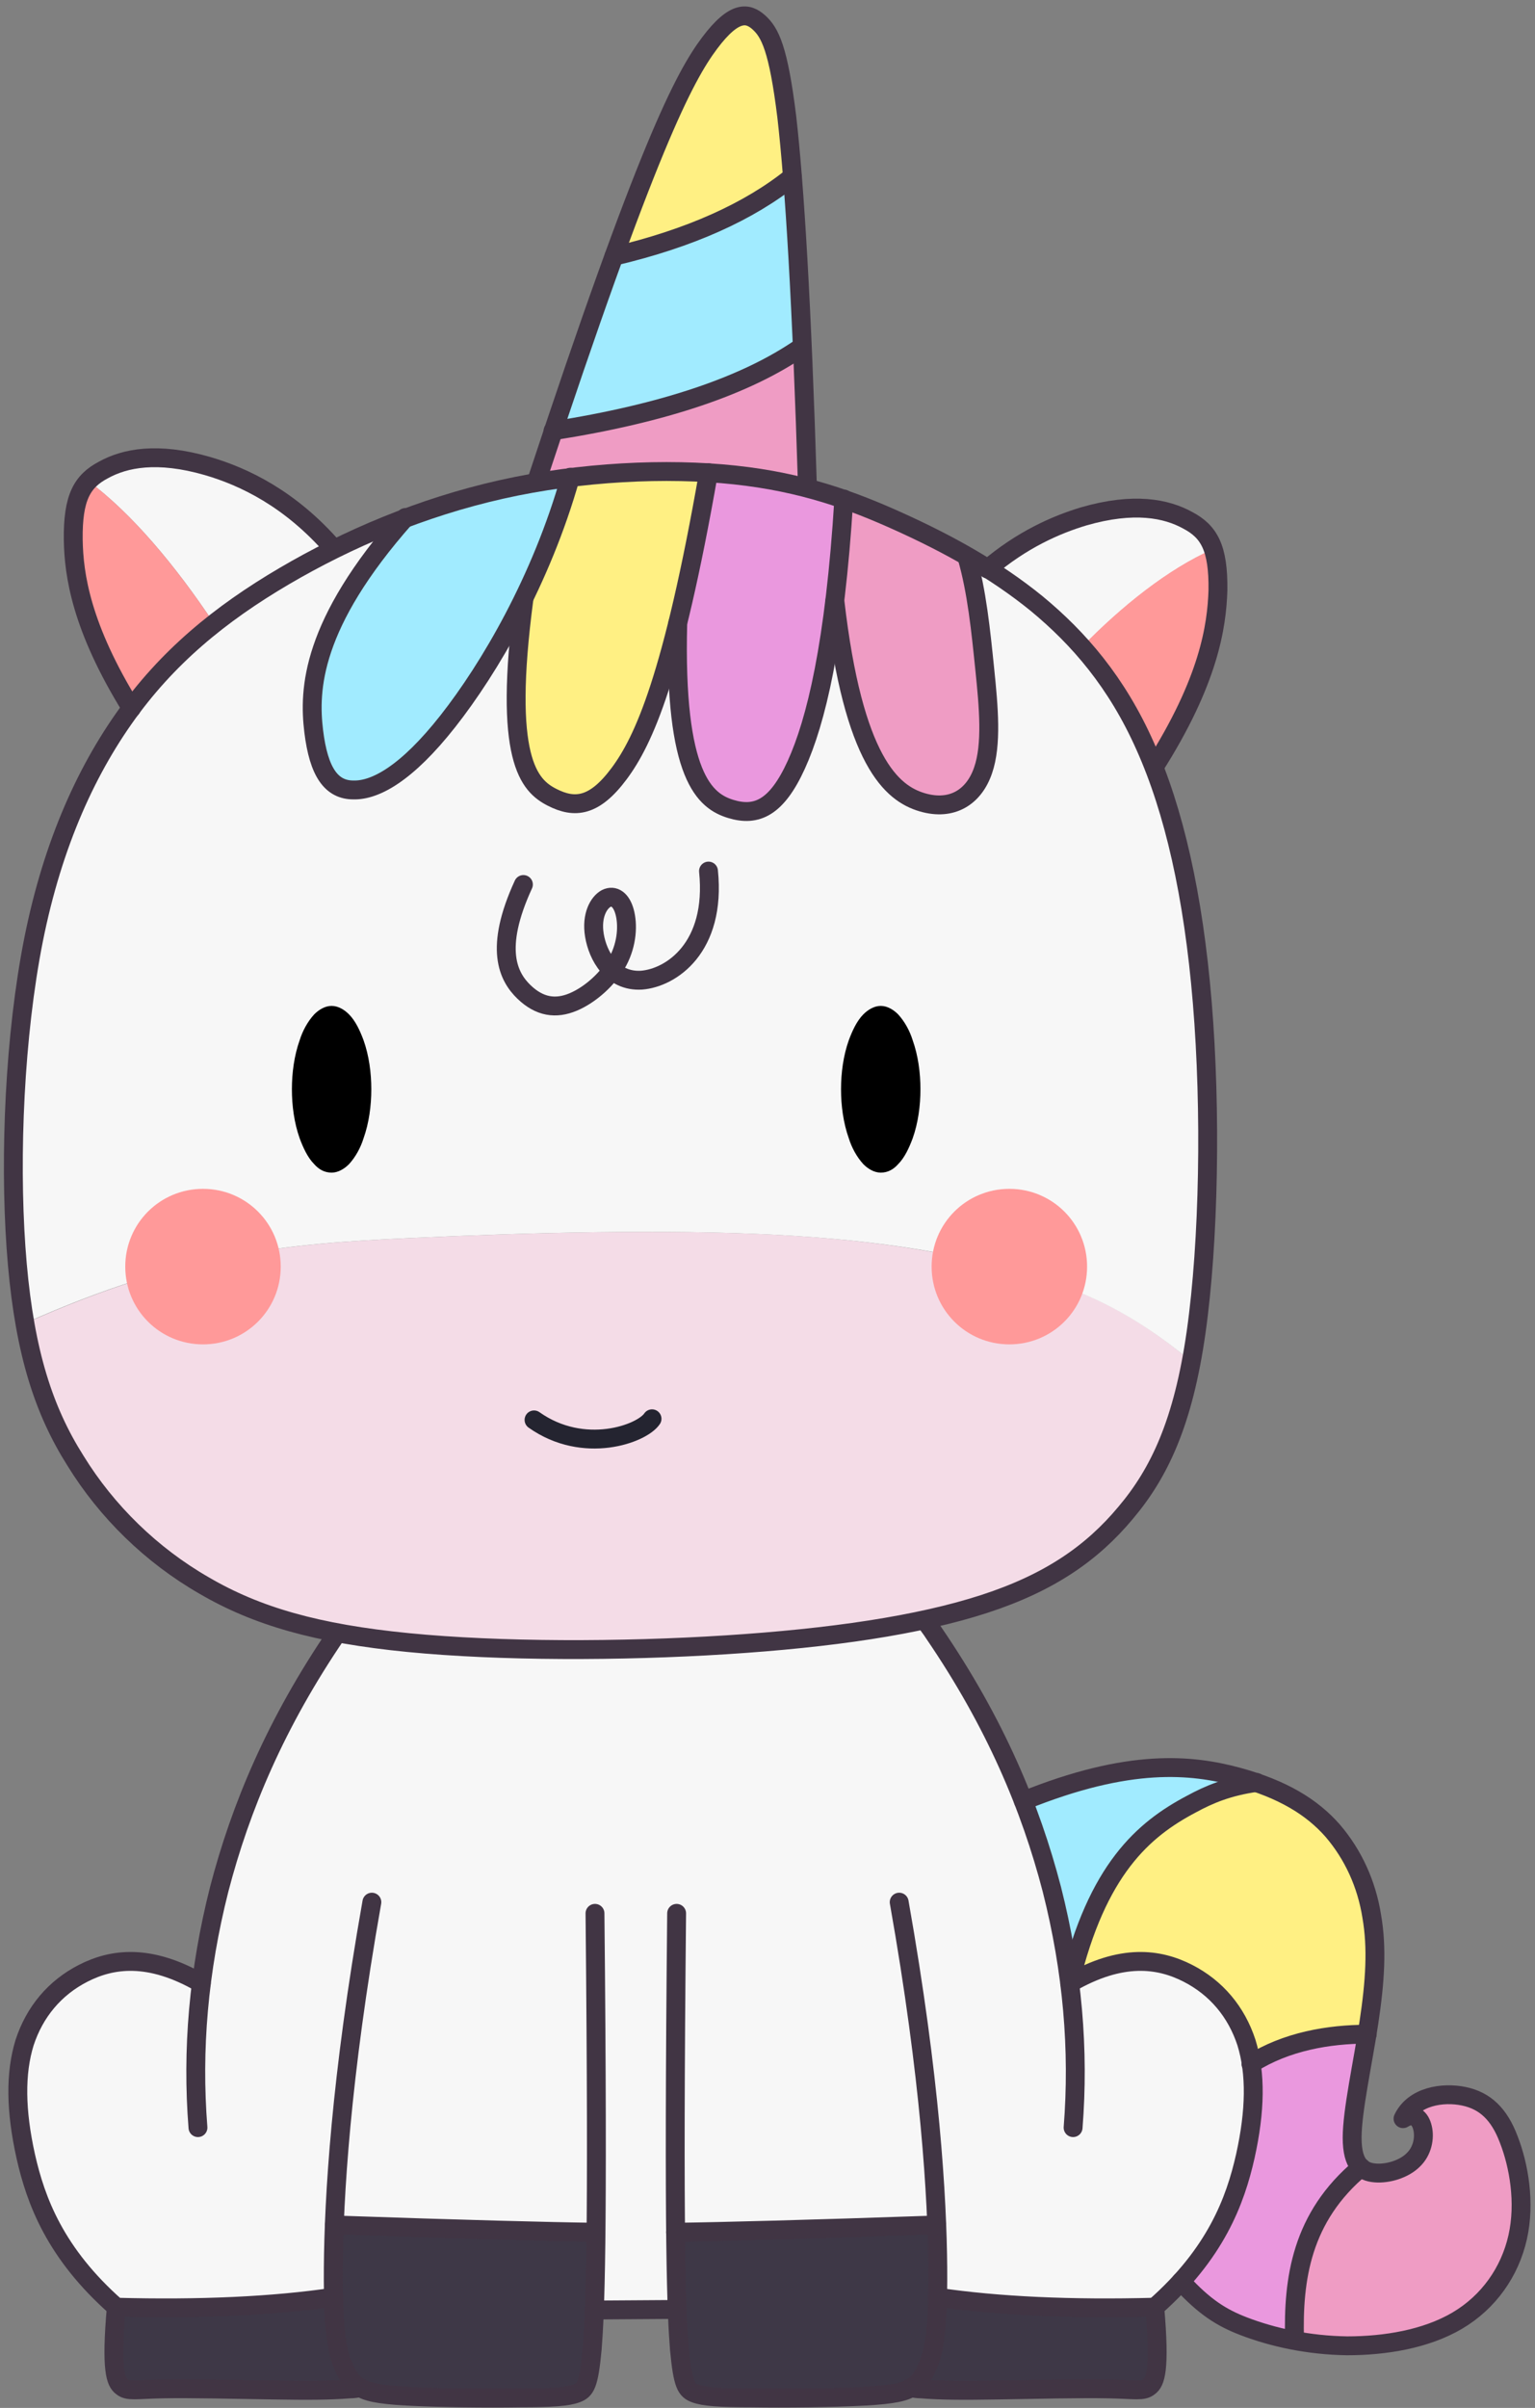
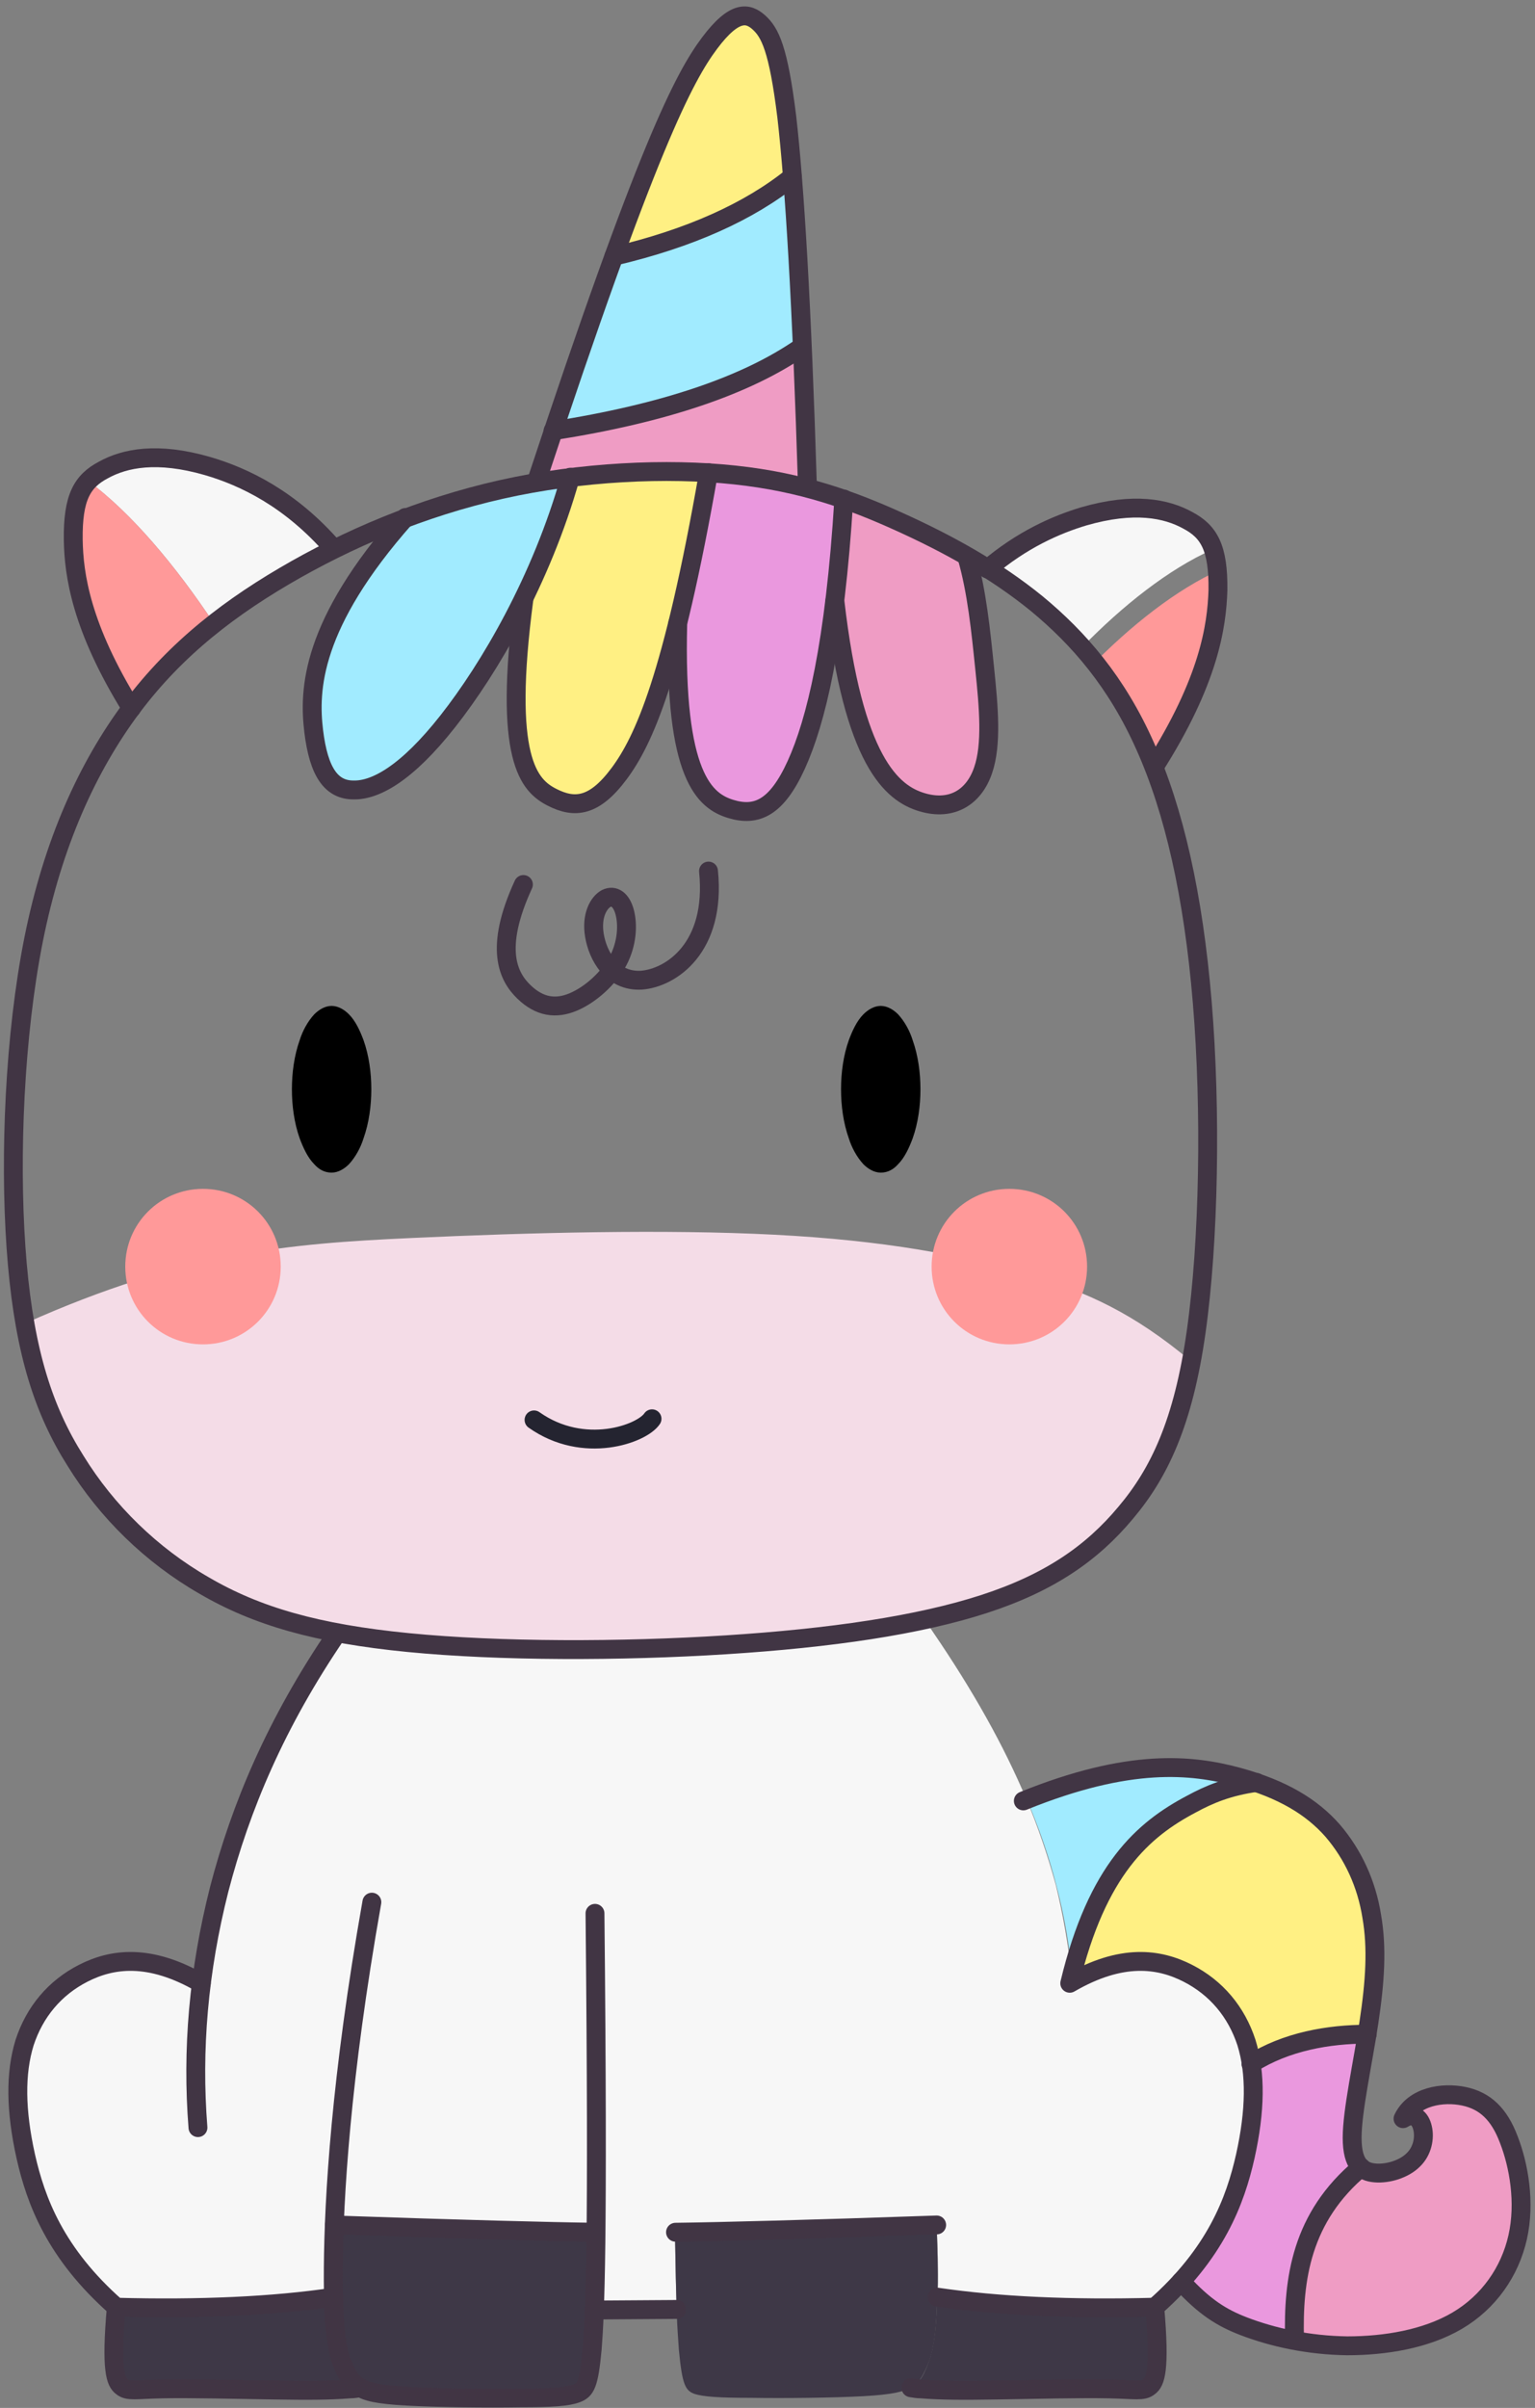
<svg xmlns="http://www.w3.org/2000/svg" height="430.4" preserveAspectRatio="xMidYMid meet" version="1.0" viewBox="-0.7 -1.2 274.5 430.4" width="274.5" zoomAndPan="magnify">
  <rect x="-0.7" y="-1.2" width="274.5" height="430.4" fill="#808080" stroke="none" />
  <g>
    <g>
      <g id="change1_1">
        <path d="M212.4,242.2c-2.5,13-6.4,20.8-11.7,27.1c-6,7.1-13.6,12.5-25.3,16.3c-3.2,1.1-6.8,2-10.6,2.8 c-10,2.2-22.1,3.6-35.6,4.5c-18.8,1.2-40.5,1.2-56.8-0.4c-4.6-0.5-8.8-1-12.7-1.8c-9.6-1.8-17.1-4.5-23.8-8.5 c-9.4-5.5-17.3-13.3-23-22.3c-4.3-6.9-7.2-14.5-9-24.6c28.4-12.7,47.2-14.2,68.7-15.2c21.5-1,45.8-1.6,65.2-0.6 c19.4,1,33.8,3.6,46.4,7.4C193.5,229.8,201.8,233.3,212.4,242.2z" fill="#f4dce7" />
      </g>
      <g id="change2_1">
-         <path d="M213.3,237c-0.3,1.8-0.6,3.6-0.9,5.2c-10.6-8.8-18.9-12.4-28.3-15.3c-12.6-3.9-27-6.4-46.4-7.4 c-19.4-1-43.7-0.4-65.2,0.6c-21.5,1-40.3,2.5-68.7,15.2c-0.6-3.2-1-6.7-1.4-10.5C1,209,1.5,187.7,4.7,170 c3.2-17.7,9-31.8,16.7-42.8c0.5-0.6,0.9-1.3,1.4-1.9c4.4-5.8,9.3-10.8,14.9-15.1c3.9-3.1,8.1-5.8,12.5-8.5 c2.9-1.7,5.8-3.3,8.9-4.9c4.1-2,8.4-3.9,12.8-5.6c-16.8,19-17.3,30.8-16.4,38.2c0.9,7.4,3.2,10.5,7.1,10.5 c3.9,0.1,9.5-2.9,16.9-12.3c4.3-5.4,9.2-13,13.6-22c-3.8,28.7,0.9,33.4,5,35.5c4.1,2.1,7.6,1.6,12-4.2c3-4.1,6.5-10.8,10.5-26.9 c-0.7,27.5,4.9,31.8,9.5,33.2c4.6,1.4,8.2-0.2,11.7-7.9c2.6-5.6,5.1-14.6,6.9-29.3c3.3,28.7,10.2,34.4,15.7,36 c5.4,1.6,9.3-1,10.9-5.7c1.6-4.6,1-11.3,0.3-18.1c-0.7-6.8-1.4-13.9-3.2-20.1c1.2,0.7,2.4,1.4,3.6,2.2c3,1.9,6,4,8.8,6.4 c2.8,2.3,5.5,4.8,8.1,7.7c4.3,4.8,8.2,10.6,11.4,17.8c0.5,1.2,1,2.4,1.5,3.6c4.3,11,7.2,24.9,8.7,42.2 C215.9,197.4,215.6,220.8,213.3,237z" fill="#f7f7f7" />
-       </g>
+         </g>
      <g id="change3_1">
        <path d="M241.1,380.9c0,2.8,0.6,4.4,1.5,5.3c-10.7,8.9-12.2,20-11.9,30.8c-3.3-0.6-6.3-1.5-9-2.6 c-3.9-1.5-7-3.4-11.2-8c7.2-7.9,9.8-15.5,11.3-22.2c1.4-6.3,1.8-11.8,1-16.5l0,0c6.3-4,13.9-5.3,20.7-5.3 C242.7,369.1,241.2,376.5,241.1,380.9z" fill="#ea98de" />
      </g>
      <g id="change4_1">
        <path d="M270.8,398.6c-1.4,6.1-5.2,11.6-10.8,14.9c-5.6,3.3-12.9,4.5-19.7,4.5c-3.3,0-6.5-0.4-9.5-1 c-0.3-10.9,1.2-21.9,11.9-30.8c0.7,0.6,1.6,0.9,2.5,1c2.3,0.2,5.2-0.7,6.8-2.3s2.1-4,1.7-5.7c-0.4-1.8-1.6-2.9-3.5-1.7 c1.9-4,7.1-4.8,10.9-4c3.8,0.8,6.3,3.2,8.1,7.7C271,385.7,272.2,392.5,270.8,398.6z" fill="#ef9cc4" />
      </g>
      <g id="change5_1">
        <path d="M244.1,360.2c-0.1,0.7-0.2,1.4-0.3,2.2h0c-6.8,0-14.4,1.3-20.7,5.3l0,0c-0.2-1.3-0.5-2.6-0.9-3.8 c-1.7-5.5-5.3-9.8-10.5-12.4c-5-2.6-11.6-3.5-20.6,1.5c0-0.5-0.1-0.9-0.1-1.4c5-19.1,13-25.9,21.3-30.3c3.3-1.8,6.7-3.1,11.7-3.9 h0c6.2,2.1,10.4,5,13.5,8.6c3.7,4.3,6.1,9.6,7,15.3C245.6,347,245.2,353,244.1,360.2z" fill="#fff083" />
      </g>
      <g id="change6_1">
        <path d="M224,317.4c-5,0.7-8.4,2.1-11.7,3.9c-8.3,4.4-16.3,11.2-21.3,30.3c-0.5-5.3-1.4-10.5-2.8-15.8 c-1.3-5.1-3.1-10.3-5.3-15.4v0c18.6-7.4,29.5-6.2,37.6-4C221.8,316.7,222.9,317.1,224,317.4z" fill="#a1ebff" />
      </g>
      <g id="change2_2">
        <path d="M222,384.2c-1.5,6.7-4.2,14.3-11.3,22.2c-1.4,1.6-3,3.2-4.9,4.7c-15,0.4-28-0.2-38.8-1.8c0-1.6,0.1-3.3,0-5.4 c0-2.2-0.1-4.7-0.2-7.5c-22.6,0.7-37.9,1.2-45.8,1.2c-0.3,0-0.6,0-1,0c0.1,6.2,0.2,10.6,0.3,13.8l-14.7,0.1 c0.1-3.2,0.2-7.6,0.3-13.8c-8-0.1-23.6-0.5-46.7-1.3c-0.1,2.8-0.2,5.3-0.2,7.5c0,2,0,3.8,0,5.4c-10.9,1.6-23.8,2.2-38.9,1.8 c-10.9-9.6-14.4-18.9-16.2-27c-1.8-8.1-1.9-14.8-0.2-20.3c1.7-5.5,5.3-9.8,10.5-12.4c5.1-2.6,11.8-3.6,21.1,1.8 c0.7-5.5,1.8-11.1,3.2-16.8c3.7-14.6,10.1-29.7,21-45.8c3.8,0.7,8,1.3,12.7,1.8c16.3,1.6,38,1.6,56.8,0.4 c13.6-0.8,25.6-2.3,35.6-4.5c0.5,0.8,1.1,1.5,1.6,2.3c7.1,10.4,12.6,20.2,16.6,29.7v0c2.2,5.2,3.9,10.3,5.3,15.4 c1.3,5.3,2.2,10.5,2.8,15.8c-0.1,0.6-0.3,1.1-0.4,1.7c0.2-0.1,0.4-0.2,0.6-0.3c9-5,15.5-4,20.6-1.5c5.1,2.6,8.7,6.9,10.5,12.4 c0.4,1.2,0.7,2.4,0.9,3.8C223.8,372.4,223.4,377.9,222,384.2z" fill="#f7f7f7" />
      </g>
      <g id="change7_1">
        <path d="M204.7,425.4c-1.1,0.9-2.4,0.5-7.3,0.4c-4.9-0.1-13.4,0.1-19.6,0.2c-6.2,0.1-10.2,0.1-13.9-0.2 c-0.6,0-1.2-0.1-1.8-0.2c0,0,0.1-0.1,0.2-0.1c1.3-0.8,2-1.7,2.8-3.8c0.7-1.7,1.6-4.3,1.8-12.3c10.9,1.6,23.8,2.2,38.8,1.8 C206.8,422.5,205.9,424.6,204.7,425.4z" fill="#3e3847" />
      </g>
      <g id="change7_2">
        <path d="M63.7,425.6c-0.6,0.1-1.2,0.2-1.8,0.2c-3.7,0.3-7.6,0.3-13.9,0.2c-6.2-0.1-14.7-0.3-19.6-0.2 c-4.9,0.1-6.2,0.4-7.3-0.4c-1.1-0.9-2.1-3-1-14.3c15,0.4,28-0.2,38.9-1.8c0.2,8,1,10.5,1.8,12.3c0.9,2.1,1.6,3.1,2.8,3.8 C63.6,425.5,63.7,425.6,63.7,425.6z" fill="#3e3847" />
      </g>
      <g id="change7_3">
        <path d="M166.9,409.4c-0.2,8-1,10.5-1.8,12.3c-0.9,2.1-1.6,3.1-2.8,3.8c0,0-0.1,0.1-0.2,0.1h0 c-1.3,0.7-3.1,1.2-8.3,1.5c-5.4,0.3-14.4,0.4-20.2,0.3c-5.8,0-8.5-0.2-10.1-0.7c-1.6-0.6-2.2-1.5-2.8-7.9 c-0.1-1.7-0.3-3.8-0.4-7.1c-0.1-3.2-0.2-7.6-0.3-13.8c0.3,0,0.6,0,1,0c7.9-0.1,23.2-0.5,45.8-1.2c0.1,2.8,0.2,5.3,0.2,7.5 C167,406.1,167,407.9,166.9,409.4z" fill="#3e3847" />
      </g>
      <g id="change7_4">
        <path d="M105.8,397.8c0,6.3-0.1,10.6-0.3,13.8c-0.1,3.3-0.3,5.4-0.4,7.1c-0.5,6.4-1.1,7.4-2.8,7.9 c-1.6,0.5-4.3,0.7-10.1,0.7c-5.8,0-14.8,0-20.2-0.3c-5.2-0.3-7-0.8-8.3-1.5c0,0-0.1-0.1-0.2-0.1c-1.3-0.8-2-1.7-2.8-3.8 c-0.7-1.8-1.6-4.3-1.8-12.3c0-1.6-0.1-3.4,0-5.4c0-2.2,0.1-4.7,0.2-7.5C82.2,397.3,97.8,397.7,105.8,397.8z" fill="#3e3847" />
      </g>
      <g id="change8_1">
        <path d="M58.6,208.4c1.2,0,2.3-0.7,3.1-1.5c1.2-1.3,2.1-3,2.6-4.6c1-2.8,1.4-5.9,1.4-8.8c0-2.9-0.4-6-1.4-8.8 c-0.6-1.6-1.4-3.4-2.6-4.6c-0.8-0.8-1.9-1.5-3.1-1.5c-1.2,0-2.3,0.7-3.1,1.5c-1.2,1.3-2.1,3-2.6,4.6c-1,2.8-1.4,5.9-1.4,8.8 c0,2.9,0.4,6,1.4,8.8c0.6,1.6,1.4,3.4,2.6,4.6C56.3,207.8,57.3,208.4,58.6,208.4z" />
      </g>
      <g id="change8_2">
        <path d="M156.8,208.4c-1.2,0-2.3-0.7-3.1-1.5c-1.2-1.3-2.1-3-2.6-4.6c-1-2.8-1.4-5.9-1.4-8.8c0-2.9,0.4-6,1.4-8.8 c0.6-1.6,1.4-3.4,2.6-4.6c0.8-0.8,1.9-1.5,3.1-1.5c1.2,0,2.3,0.7,3.1,1.5c1.2,1.3,2.1,3,2.6,4.6c1,2.8,1.4,5.9,1.4,8.8 c0,2.9-0.4,6-1.4,8.8c-0.6,1.6-1.4,3.4-2.6,4.6C159.1,207.8,158.1,208.4,156.8,208.4z" />
      </g>
      <path d="M94.8,252.6c8.9,6.3,19.3,2.5,21.1-0.2" fill="none" stroke="#242430" stroke-linecap="round" stroke-linejoin="round" stroke-width="3.375" />
      <g id="change2_3">
        <path d="M216.2,97c-7.9,3.5-16.2,10.1-23.4,17.5c-2.6-2.9-5.3-5.4-8.1-7.7c-2.8-2.3-5.8-4.4-8.8-6.4 c6.1-5.2,12.2-7.9,17.2-9.4c9-2.6,14.8-1.3,18.6,0.7C213.9,93,215.4,94.4,216.2,97z" fill="#f7f7f7" />
      </g>
      <g id="change9_1">
-         <path d="M217,104.3c-0.1,6.4-1.5,16.2-11.4,31.6c-0.5-1.3-1-2.5-1.5-3.6c-3.2-7.2-7.1-12.9-11.4-17.8 c7.2-7.4,15.5-14,23.4-17.5C216.8,98.8,217.1,101.1,217,104.3z" fill="#f99" />
+         <path d="M217,104.3c-0.1,6.4-1.5,16.2-11.4,31.6c-3.2-7.2-7.1-12.9-11.4-17.8 c7.2-7.4,15.5-14,23.4-17.5C216.8,98.8,217.1,101.1,217,104.3z" fill="#f99" />
      </g>
      <g id="change2_4">
        <path d="M59,96.9c-3.1,1.5-6.1,3.2-8.9,4.9c-4.4,2.6-8.6,5.4-12.5,8.5c-6.9-10.4-14.8-19.8-22.5-25.5 c0.7-0.8,1.6-1.4,2.7-2c3.8-2.1,9.6-3.3,18.6-0.7C42.9,84,51.2,87.9,59,96.9z" fill="#f7f7f7" />
      </g>
      <g id="change9_2">
        <path d="M37.6,110.3c-5.5,4.4-10.5,9.3-14.9,15.1c-9-14.5-10.3-23.9-10.4-30.1c-0.1-5.5,0.8-8.5,2.7-10.6 C22.8,90.5,30.7,99.9,37.6,110.3z" fill="#f99" />
      </g>
      <g id="change4_2">
        <path d="M143.6,86c-3.9-1-8.2-1.8-12.9-2.3c-1.5-0.2-3-0.3-4.6-0.4c-7.6-0.5-16.1-0.2-24.7,0.8 c-2.1,0.2-4.1,0.5-6.1,0.9c1.1-3.2,2.1-6.3,3.1-9.2c19.8-3.1,34.6-8.1,44.5-15h0C143.1,68.3,143.4,76.7,143.6,86z" fill="#ef9cc4" />
      </g>
      <g id="change6_2">
        <path d="M142.7,60.8L142.7,60.8c-9.8,6.9-24.7,11.9-44.5,15c4.2-12.6,7.8-22.8,10.8-31.2c13.6-3.2,24.2-8,31.9-14.2 C141.6,38.4,142.2,48.4,142.7,60.8z" fill="#a1ebff" />
      </g>
      <g id="change5_2">
        <path d="M141,30.5c-7.7,6.2-18.3,10.9-31.9,14.2c9.5-26.1,13.8-33.8,17.1-38.1c4.5-6,6.9-5.4,8.8-3.7 c2,1.7,3.5,4.7,5,16.9C140.3,22.8,140.7,26.3,141,30.5z" fill="#fff083" />
      </g>
      <g id="change6_3">
        <path d="M101.3,84.1L101.3,84.1c-2.2,7.8-5.1,15.1-8.3,21.7c-4.4,9-9.3,16.5-13.6,22c-7.4,9.4-13,12.3-16.9,12.3 c-3.9-0.1-6.2-3.1-7.1-10.5c-0.9-7.4-0.5-19.1,16.4-38.2c5.4-2.1,11.1-3.8,17-5.1c2.1-0.5,4.2-0.9,6.3-1.2 C97.2,84.7,99.3,84.4,101.3,84.1z" fill="#a1ebff" />
      </g>
      <g id="change5_3">
        <path d="M126.1,83.3c-2,11.1-3.8,19.9-5.5,26.9v0c-4,16.1-7.5,22.8-10.5,26.9c-4.4,5.9-7.9,6.3-12,4.2 c-4.1-2.1-8.8-6.8-5-35.5c3.2-6.6,6.1-13.9,8.3-21.6v0C109.9,83.1,118.5,82.9,126.1,83.3z" fill="#fff083" />
      </g>
      <g id="change3_2">
        <path d="M150.3,88c-0.4,6.9-1,12.9-1.7,18.2c-1.8,14.7-4.3,23.7-6.9,29.3c-3.5,7.7-7.1,9.3-11.7,7.9 c-4.6-1.4-10.3-5.7-9.5-33.2v0c1.7-7,3.6-15.8,5.5-26.9c1.6,0.1,3.1,0.2,4.6,0.4c4.8,0.5,9,1.3,12.9,2.3 C146,86.6,148.2,87.3,150.3,88z" fill="#ea98de" />
      </g>
      <g id="change4_3">
        <path d="M175.2,136.5c-1.6,4.6-5.5,7.2-10.9,5.7c-5.4-1.6-12.4-7.3-15.7-36c0.7-5.3,1.2-11.3,1.7-18.2 c3.4,1.2,6.7,2.6,9.9,4c4.1,1.9,8.2,3.9,12.1,6.2c1.9,6.2,2.6,13.3,3.2,20.1C176.2,125.2,176.8,131.9,175.2,136.5z" fill="#ef9cc4" />
      </g>
      <g id="change9_3">
        <path d="M21.7,225.2c0-7.7,6.2-13.9,13.9-13.9s13.9,6.2,13.9,13.9c0,7.7-6.2,13.9-13.9,13.9S21.7,232.9,21.7,225.2z" fill="#f99" />
      </g>
      <g id="change9_4">
        <path d="M193.7,225.2c0-7.7-6.2-13.9-13.9-13.9s-13.9,6.2-13.9,13.9c0,7.7,6.2,13.9,13.9,13.9 S193.7,232.9,193.7,225.2z" fill="#f99" />
      </g>
    </g>
    <g fill="none" stroke="#413544" stroke-linecap="round" stroke-linejoin="round" stroke-width="3.375">
      <path d="M98.2,75.8c19.8-3.1,34.6-8.1,44.5-15" />
      <path d="M109.1,44.6c13.6-3.2,24.2-8,31.9-14.2" />
      <path d="M182.3,320.7c19-7.7,30.1-6.5,38.3-4.3c8.1,2.2,13.3,5.4,17,9.6c3.7,4.3,6.1,9.6,7,15.3 c1,5.7,0.6,11.7-0.5,19c-1.1,7.3-3,15.8-3,20.6c0,4.9,1.8,6.1,4.1,6.3c2.3,0.2,5.2-0.7,6.8-2.3c1.7-1.6,2.1-4,1.7-5.7 c-0.4-1.8-1.6-2.9-3.5-1.7c1.9-4,7.1-4.8,10.9-4c3.8,0.8,6.3,3.2,8,7.7c1.8,4.6,3,11.3,1.6,17.5s-5.2,11.6-10.8,14.9 c-5.6,3.3-12.9,4.5-19.7,4.5c-6.9-0.1-13.3-1.5-18.5-3.5c-3.9-1.5-7-3.4-11.2-8" />
-       <path d="M164.7,288.4c0.5,0.8,1.1,1.5,1.6,2.3c11,16.1,17.3,31.2,21.1,45.8c3.7,14.6,4.9,28.7,3.8,42.6" />
      <path d="M224,317.4c-5,0.7-8.4,2.1-11.7,3.9c-8.5,4.5-16.8,11.6-21.7,32c9.3-5.4,16-4.4,21.1-1.8 c5.1,2.6,8.7,6.9,10.5,12.4c1.7,5.5,1.6,12.2-0.2,20.3c-1.8,8-5.3,17.4-16.2,27c1,11.3,0.1,13.4-1,14.2c-1.1,0.9-2.4,0.5-7.3,0.4 c-4.9-0.1-13.4,0.1-19.6,0.2c-6.2,0.1-10.2,0.1-13.9-0.2c-0.6,0-1.2-0.1-1.8-0.2" />
      <path d="M35.3,353.3c-9.3-5.4-16-4.4-21.1-1.8c-5.1,2.6-8.7,6.9-10.5,12.4c-1.7,5.5-1.6,12.2,0.2,20.3 c1.8,8,5.3,17.4,16.2,27c15,0.4,28-0.2,38.9-1.8" />
      <path d="M242.7,386.2c-10.7,8.9-12.2,20-11.9,30.8" />
      <path d="M223,367.7c6.3-4,13.9-5.3,20.8-5.3" />
      <path d="M205.8,411.2c-15,0.4-28-0.2-38.9-1.8" />
      <path d="M20.1,411.2c-1,11.3-0.1,13.4,1,14.2c1.1,0.9,2.4,0.5,7.3,0.4c4.9-0.1,13.4,0.1,19.6,0.2 c6.2,0.1,10.2,0.1,13.9-0.2c0.6,0,1.2-0.1,1.8-0.2" />
      <path d="M105.6 411.7L120.3 411.6" />
-       <path d="M160.1,338.8c5.6,31.6,6.8,53,6.9,65.3c0.1,12.3-0.9,15.5-1.8,17.6c-0.9,2.1-1.6,3.1-2.8,3.8 c-1.3,0.8-3.1,1.3-8.5,1.6c-5.4,0.3-14.4,0.4-20.2,0.3c-5.8,0-8.5-0.2-10.1-0.8c-1.6-0.6-2.2-1.5-2.8-7.9 c-0.5-6.4-1.1-18.3-0.5-77.9" />
      <path d="M166.8,396.5c-23.1,0.8-38.7,1.2-46.7,1.3" />
      <path d="M59.1,396.5c23.1,0.8,38.7,1.2,46.7,1.3" />
      <path d="M65.8,338.8c-5.6,31.6-6.8,53-6.9,65.3c-0.1,12.3,0.9,15.5,1.8,17.6c0.9,2.1,1.6,3.1,2.9,3.8 c1.3,0.8,3.1,1.3,8.5,1.6c5.4,0.3,14.4,0.4,20.2,0.3c5.8,0,8.5-0.2,10.1-0.8c1.6-0.6,2.2-1.5,2.8-7.9c0.5-6.4,1.1-18.3,0.5-77.9" />
      <path d="M59.6,290.7c-11,16.1-17.3,31.2-21.1,45.8c-3.7,14.6-4.9,28.7-3.8,42.6" />
      <path d="M92.9,156.9c-5.3,11.5-2.7,16.5,0.1,19.2c2.8,2.7,5.7,3.1,8.8,1.8c3.1-1.3,6.3-4.2,8-7.3 c1.7-3.2,1.8-6.6,1.2-8.8c-0.6-2.2-1.9-3.1-3.3-2.4c-1.3,0.7-2.7,3-2.1,6.6c0.6,3.6,3.1,8.3,8.4,8c5.3-0.4,13.4-5.8,12-19.5" />
      <path d="M205.7,135.9c9.8-15.4,11.2-25.2,11.4-31.6c0.1-7.6-1.6-10.5-5.4-12.5c-3.8-2.1-9.6-3.3-18.6-0.7 c-5,1.5-11.1,4.2-17.2,9.4" />
      <path d="M22.8,125.4c-9-14.5-10.3-23.9-10.4-30.1c-0.1-7.6,1.6-10.5,5.4-12.5c3.8-2.1,9.6-3.3,18.6-0.7 C42.9,84,51.2,87.9,59,96.9" />
      <path d="M148.6,106.2c3.3,28.7,10.2,34.4,15.6,36c5.4,1.6,9.3-1,10.9-5.7c1.6-4.6,1-11.3,0.3-18.1 c-0.7-6.8-1.4-13.9-3.2-20.1" />
      <path d="M120.5,110.2c-0.7,27.5,4.9,31.8,9.5,33.2c4.6,1.4,8.2-0.2,11.7-7.9c3.5-7.7,6.9-21.5,8.5-47.5" />
      <path d="M93,105.8c-3.8,28.7,0.9,33.4,5,35.5c4.1,2.1,7.6,1.7,12-4.2c4.4-5.9,9.6-17.2,16-53.8" />
      <path d="M71.8,91.3c-16.9,19.1-17.3,30.8-16.4,38.2c0.9,7.4,3.2,10.5,7.1,10.5c3.9,0.1,9.5-2.9,16.9-12.3 c7.4-9.4,16.7-25.2,21.9-43.6" />
      <path d="M95.2,85c19.8-60,26.5-72.5,31-78.5c4.5-6,6.9-5.4,8.8-3.7c2,1.8,3.5,4.7,5,16.9c1.4,12.2,2.7,33.6,3.7,66.3" />
      <path d="M160.2,92.1c-8.6-3.9-17.4-7.1-29.5-8.4c-12.1-1.3-27.6-0.6-41.8,2.6s-27.4,8.8-38.8,15.5s-21,14.5-28.7,25.5 S7.8,152.3,4.7,170S1,209,2.4,224.8c1.4,15.8,4.7,26.1,10.4,35.1c5.6,9.1,13.6,16.9,23,22.3c9.4,5.5,20.2,8.6,36.5,10.2 c16.3,1.6,38,1.6,56.8,0.4c18.8-1.2,34.5-3.5,46.2-7.3c11.7-3.8,19.3-9.1,25.3-16.3c6-7.1,10.3-16.1,12.6-32.3s2.7-39.6,1.1-58.9 c-1.6-19.3-5.1-34.4-10.2-45.8c-5.1-11.5-11.9-19.3-19.4-25.5C177.2,100.6,168.8,96,160.2,92.1z" />
    </g>
  </g>
</svg>